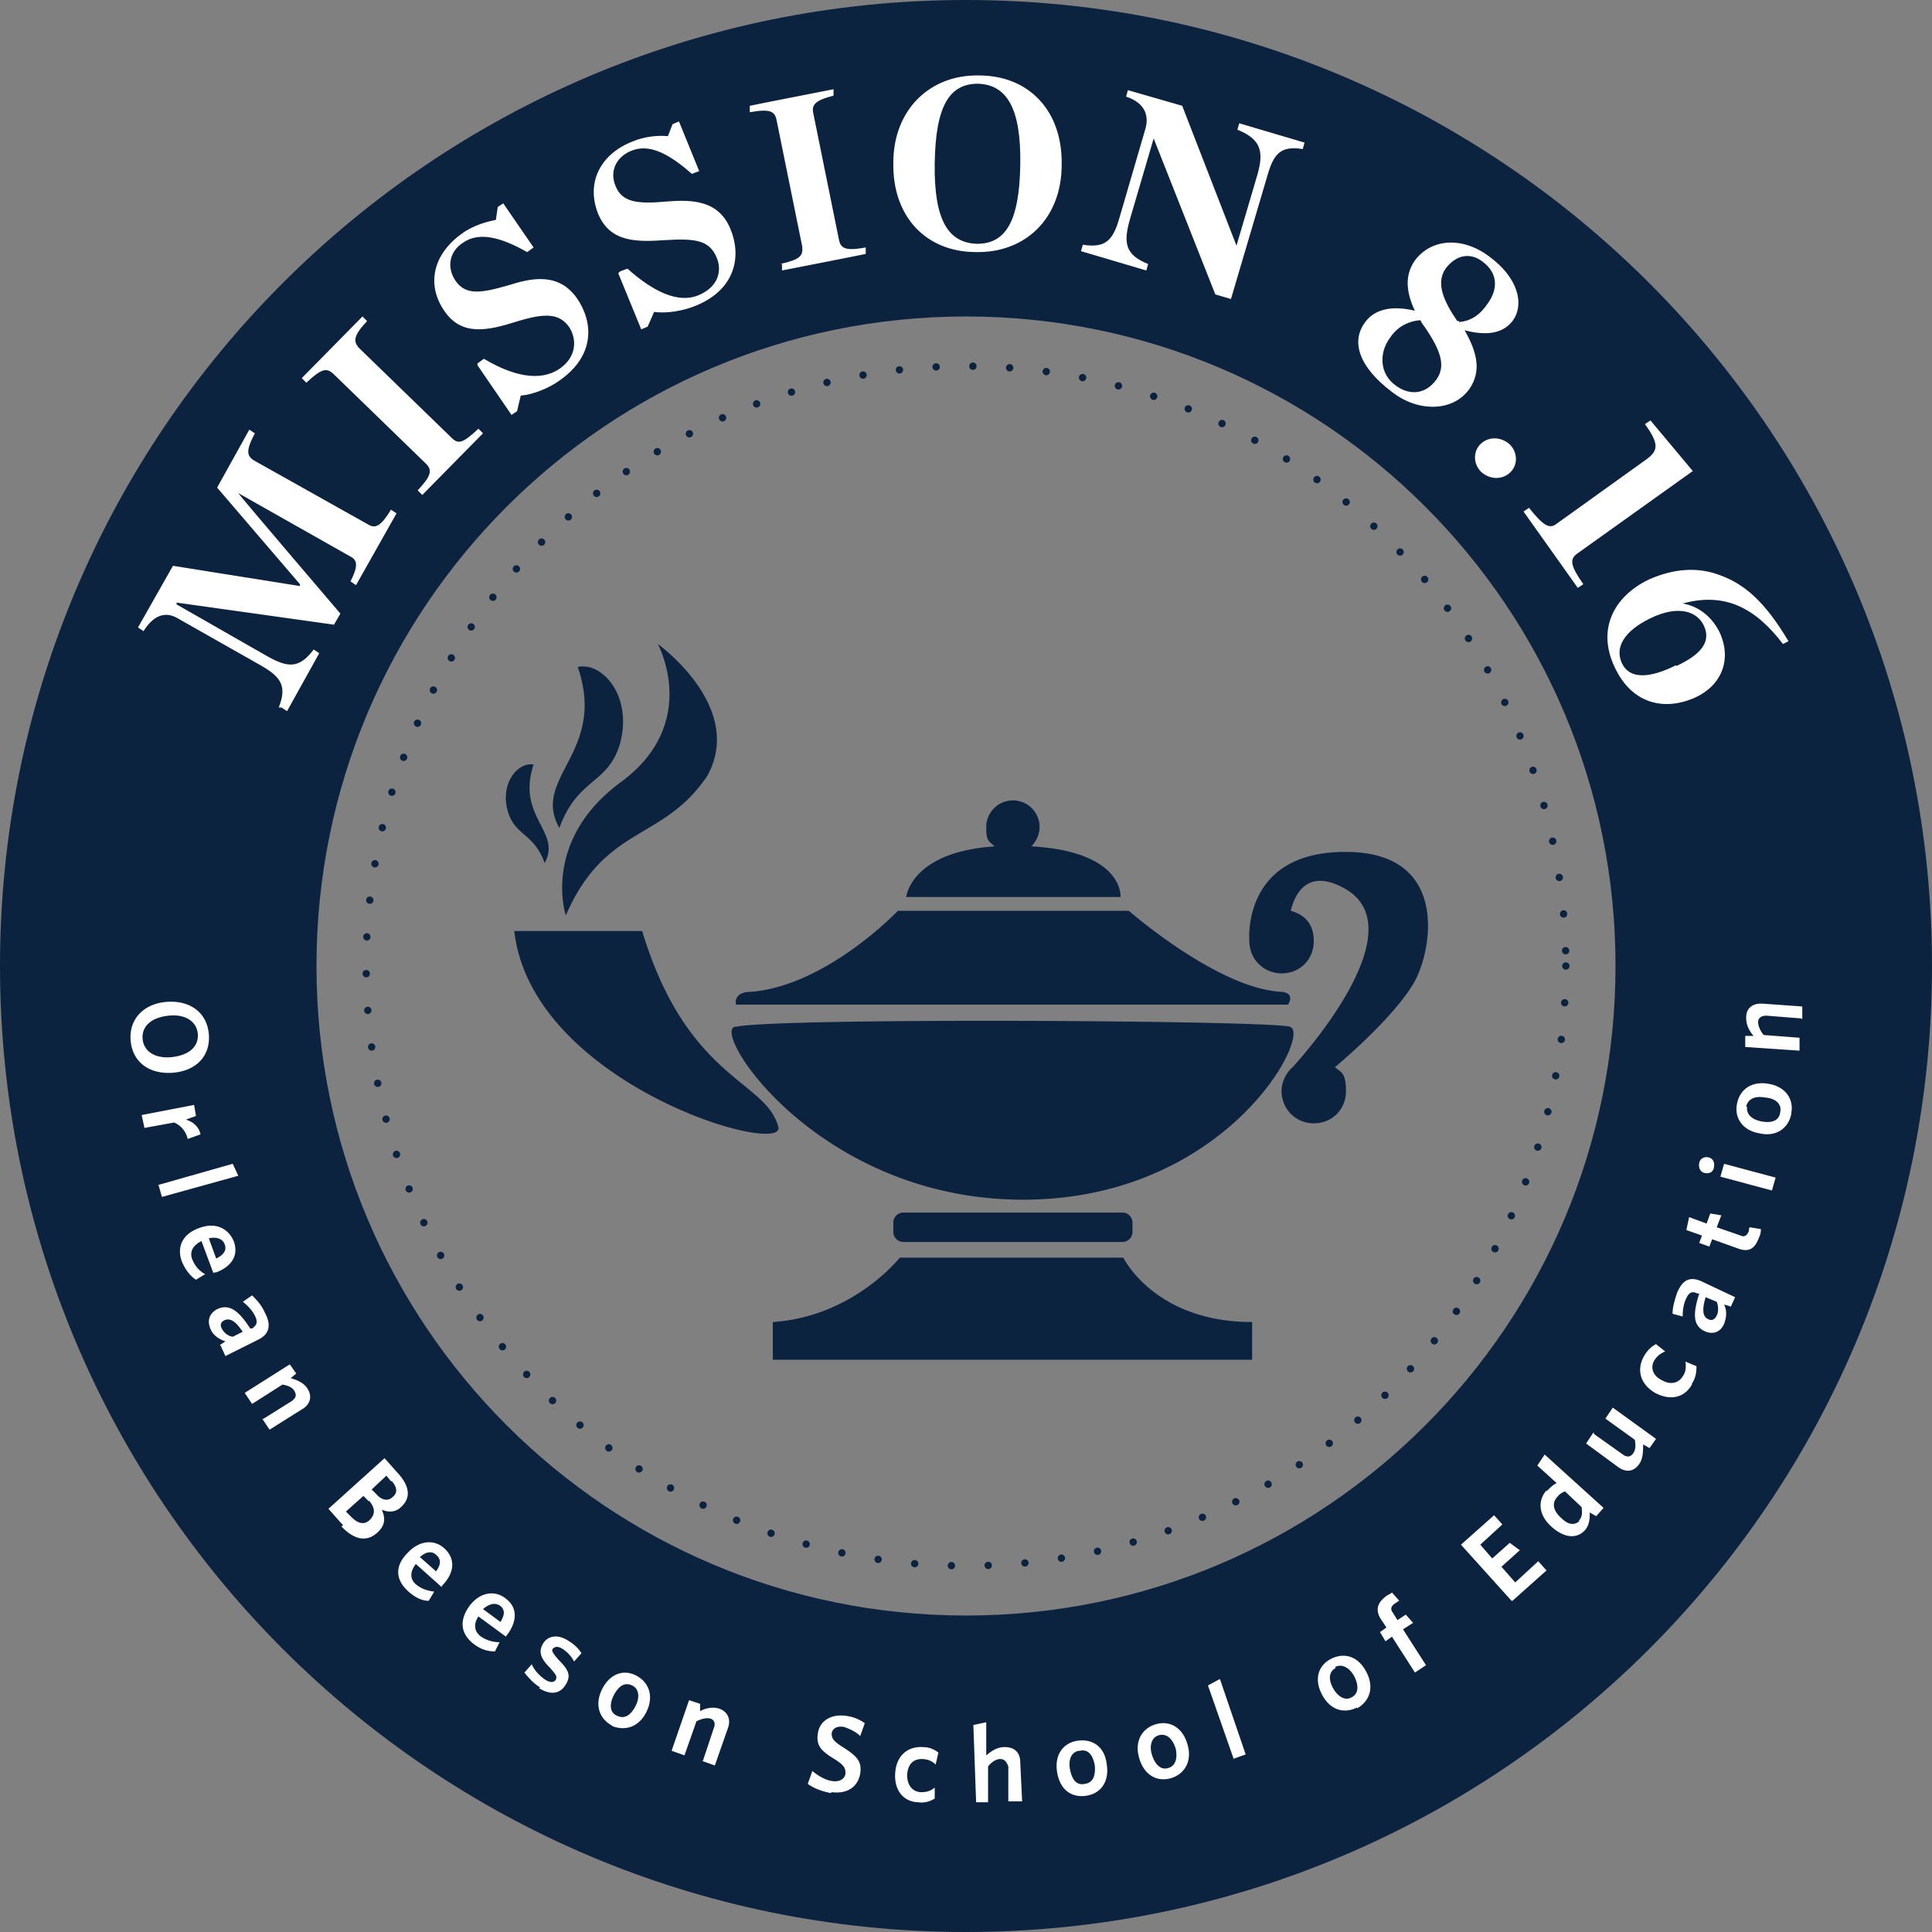
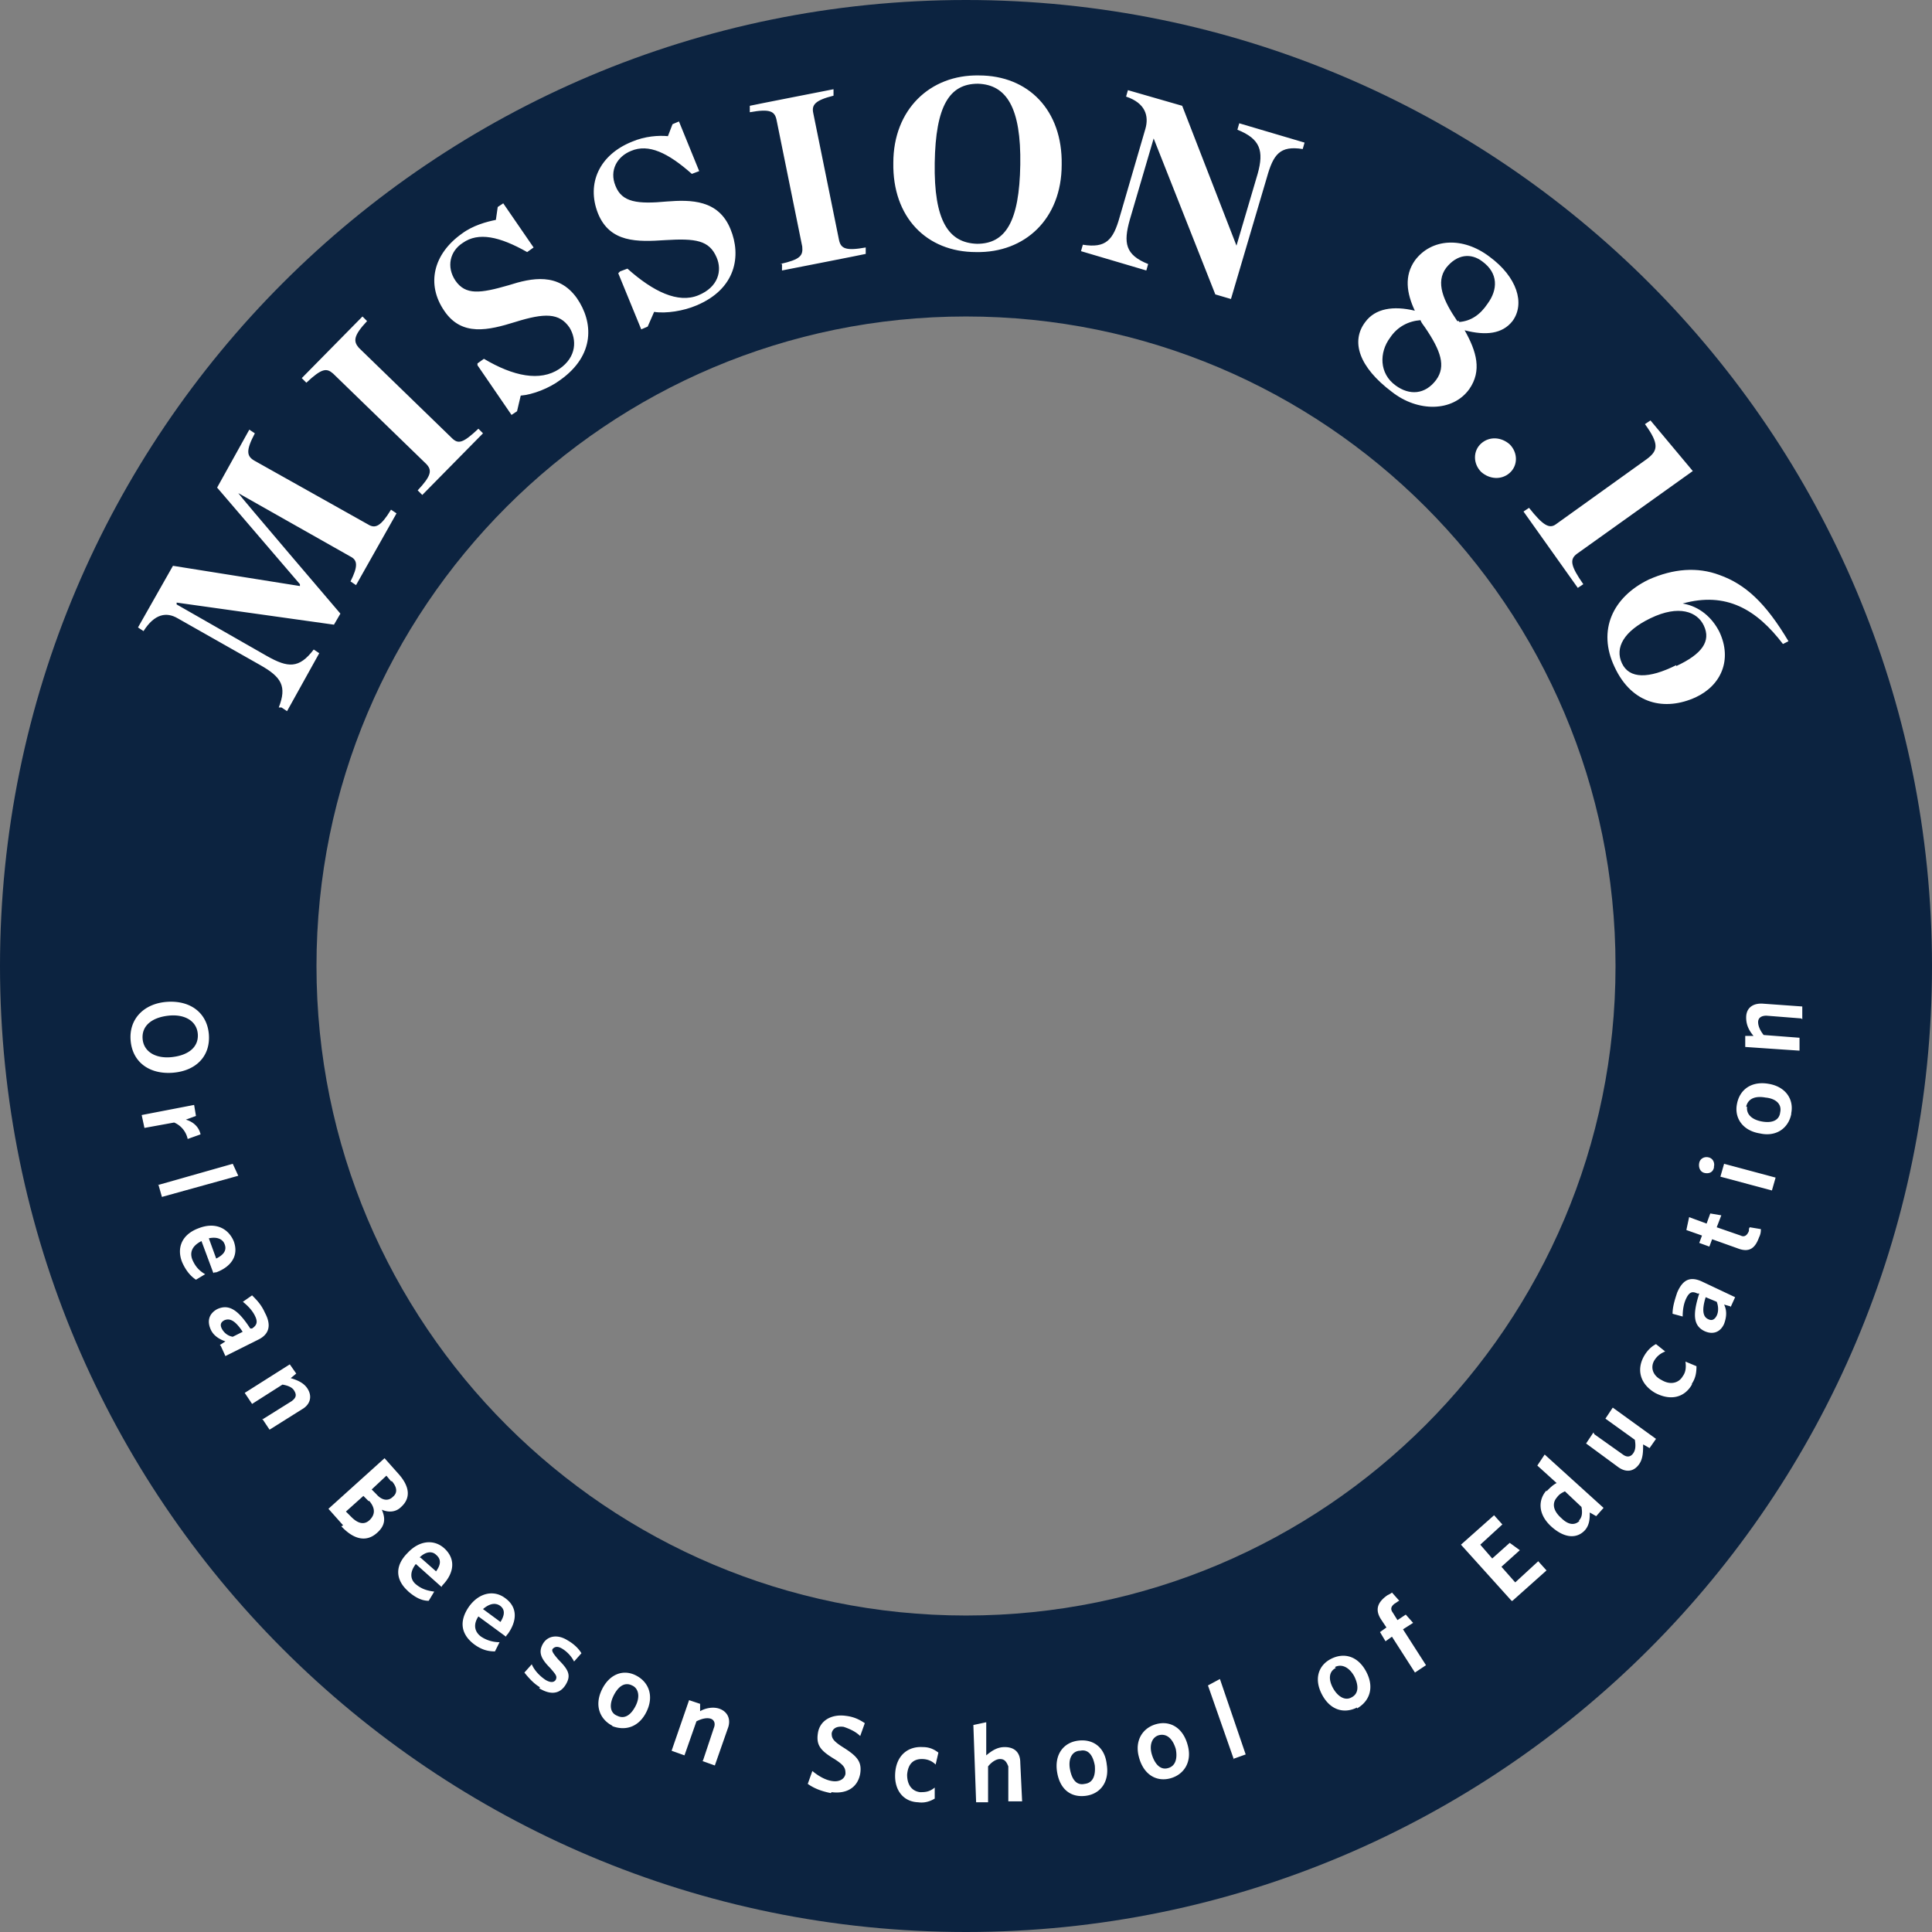
<svg xmlns="http://www.w3.org/2000/svg" viewBox="0 0 210 210" xml:space="preserve" style="fill-rule:evenodd;clip-rule:evenodd;stroke-linecap:round;stroke-miterlimit:10">
  <rect x="0" y="0" width="210" height="210" fill="#808080" stroke="none" />
  <path d="M105 0C47 0 0 47 0 105s47 105 105 105 105-47 105-105S163 0 105 0zm0 175.6c-39 0-70.6-31.6-70.6-70.6 0-39 31.6-70.6 70.6-70.6 39 0 70.6 31.6 70.6 70.6 0 39-31.6 70.6-70.6 70.6z" style="fill:#0c2340;fill-rule:nonzero" />
-   <circle cx="105" cy="105" r="65.2" style="fill:none;stroke:#0c2340;stroke-width:.8px;stroke-dasharray:0,0,0,4" />
  <path d="m17.226 128.792-.026.008v-.1l.026.092zm0 0L25.3 126.5l.6 1.3-8.3 2.3-.374-1.308zm11.321 25.479L31.7 152.3c.4-.3.6-.6.3-1.1-.2-.4-.7-.6-1.3-.7l-3.3 2.1-.8-1.2 4.9-3.1.7 1-.6.5c.7.2 1.4.5 1.8 1.1.6.9.3 1.8-.6 2.3l-3.5 2.2-.753-1.129zm0 0-.047.029v-.1l.047.071zm105.542 36.897L131.3 183.2l1.3-.7 2.8 8.2-1.311.468zm0 0 .011.032h-.1l.089-.032zM14.2 113.1c-.2-2.3 1.4-4 3.9-4.2 2.6-.2 4.4 1.2 4.6 3.5.2 2.4-1.4 4-3.9 4.2-2.5.2-4.4-1.1-4.6-3.5zm7.3-.7c-.1-1.4-1.4-2.2-3.2-2-1.8.2-2.9 1.1-2.8 2.5.1 1.4 1.4 2.2 3.2 2 1.8-.2 2.9-1.1 2.8-2.5zm-2.571 9.613-3.229.587-.3-1.4 5.7-1.1.2 1.2-1.1.4c.7.2 1.4.7 1.6 1.6l-1.4.5a2.519 2.519 0 0 0-1.471-1.787zM19.8 137.2c-.6-1.5-.1-3 1.8-3.7 1.8-.7 3.2 0 3.8 1.4.6 1.6-.3 2.8-1.9 3.4-.1 0-.3 0-.3.1l-1.3-3.5c-1 .5-1.3 1.2-1 2 .3.7.7 1.2 1.4 1.6l-1 .6c-.6-.4-1.1-1-1.5-1.9zm2.9-2.6.8 2.2c.8-.4 1.2-.9.9-1.6-.2-.5-.8-.8-1.7-.6zm1.2 11.6.6-.4c-.6-.2-1.3-.6-1.6-1.3-.4-.9-.2-1.7.7-2.2 1.3-.6 2.3.1 3.6 2.1h.2c.6-.4.6-.8.3-1.4-.3-.6-.8-1.1-1.3-1.5l1-.7c.5.5 1 1 1.4 1.9.7 1.3.5 2.3-.7 2.9l-3.6 1.8-.5-1.1-.1-.1zm2.476-1.438c-.887-1.364-1.481-1.46-1.976-1.262-.4.2-.5.5-.3.9s.6.8 1.2.9l1.076-.538zM37.3 165.8l-1.6-1.8 6.1-5.5 1.6 1.8c1.2 1.4 1.2 2.6.2 3.5-.6.6-1.4.6-2.1.3.4.9.4 1.7-.5 2.5-1.2 1.1-2.6.7-3.9-.7l.2-.1zm2.8-2.6-.6-.6-1.9 1.7.6.6c.7.7 1.4.9 2 .3.6-.6.6-1.3-.1-2.1v.1zm2.4-2.2-.5-.6-1.6 1.5.5.5c.6.7 1.3.8 1.8.3.5-.4.5-1-.1-1.7h-.1zm1.8 11.9c-1.2-1.1-1.5-2.6 0-4.1 1.3-1.4 2.9-1.5 4-.5 1.3 1.2 1 2.7-.1 3.9 0 0-.2.2-.2.3l-2.8-2.5c-.7.9-.6 1.7 0 2.2.6.5 1.2.7 2 .8l-.6 1c-.8 0-1.5-.4-2.2-1l-.1-.1zm1.4-3.6 1.7 1.5c.5-.7.6-1.3 0-1.8-.4-.4-1.1-.4-1.8.3h.1zm5.8 9.4c-1.3-1-1.7-2.4-.5-4.1 1.1-1.5 2.7-1.8 3.9-.9 1.4 1 1.3 2.5.3 3.9 0 0-.2.2-.2.3l-3-2.2c-.6.9-.4 1.7.3 2.2.6.4 1.3.6 2 .6l-.5 1c-.8 0-1.5-.2-2.3-.8zm1-3.8 1.9 1.4c.5-.8.5-1.4-.1-1.8-.5-.3-1.1-.2-1.8.4zm6.2 8.5c-.7-.4-1.3-1.1-1.7-1.6l.8-.9c.3.7.9 1.3 1.5 1.7.5.3.9.3 1.1 0 .2-.4 0-.6-.6-1.3-1-1-1.3-1.7-.8-2.6.5-.9 1.6-1.1 2.7-.4.7.4 1.2.9 1.5 1.4l-.8.9c-.3-.6-.8-1.1-1.3-1.4-.5-.3-.8-.2-1 0-.2.2 0 .5.6 1.2 1.1 1.1 1.4 1.7.8 2.7-.6 1-1.6 1.2-2.9.4l.1-.1zm7.9 4.2c-1.4-.7-2-2.2-1.2-3.9.8-1.7 2.3-2.3 3.7-1.6 1.4.7 2 2.2 1.2 3.9-.8 1.7-2.3 2.2-3.8 1.6h.1zm2.1-4.4c-.8-.4-1.5.1-2 1.1s-.4 1.9.4 2.2c.8.4 1.5-.1 2-1.1s.3-1.9-.4-2.2zm7.7 8.2 1.2-3.6c.2-.5 0-.9-.4-1-.4-.1-.9 0-1.5.3l-1.3 3.7-1.4-.5 1.9-5.5 1.2.4v.8c.5-.3 1.3-.5 2-.3 1 .3 1.4 1.2 1 2.2l-1.4 4-1.4-.5h.1zm13.9 3.5c-1-.2-1.8-.5-2.5-1l.5-1.4c.6.5 1.4 1 2.2 1.1.7.1 1.3-.2 1.4-.8 0-.6-.1-.9-1.2-1.6-1.5-.9-2-1.5-1.8-2.8.2-1.4 1.5-2.1 3-1.9.9.1 1.5.4 2.1.8l-.5 1.4c-.5-.5-1.2-.8-1.8-1-.8-.1-1.2.2-1.3.7 0 .5.1.8 1.2 1.5 1.6 1 2.1 1.6 1.9 2.9-.3 1.6-1.6 2.2-3.1 2l-.1.1zm9.6 1c-1.6 0-2.7-1.2-2.6-3.1.1-2 1.4-3 3-2.9.8 0 1.3.3 1.7.6l-.3 1.3c-.4-.4-.9-.6-1.5-.6-.9 0-1.5.5-1.6 1.7 0 1.2.6 1.8 1.4 1.9.5 0 1 0 1.6-.5v1.2c-.5.3-1.1.5-1.8.4h.1zm9.7-.1V192c-.2-.5-.4-.8-.9-.8-.4 0-.9.3-1.3.8v3.9h-1.3l-.3-8.4 1.4-.3v3.6c.6-.5 1.2-.9 2-.9 1.1 0 1.7.6 1.7 1.7l.2 4.2h-1.5zm8.4-.6c-1.6.2-2.8-.7-3.1-2.6-.3-1.9.7-3.2 2.3-3.4 1.6-.2 2.9.7 3.1 2.6.3 1.9-.7 3.2-2.3 3.4zm-.7-4.9c-.8.1-1.2.9-1 2 .2 1.1.7 1.8 1.6 1.6.9-.1 1.2-.9 1.1-2-.2-1.1-.7-1.8-1.6-1.6h-.1zm9.9 3c-1.5.4-2.9-.4-3.4-2.3-.5-1.8.4-3.2 1.9-3.6 1.5-.4 2.9.4 3.4 2.3.5 1.8-.4 3.2-1.9 3.6zm-1.2-4.7c-.8.2-1.1 1.1-.8 2.1.3 1 .9 1.7 1.7 1.5.9-.2 1.1-1.1.9-2.1-.3-1-.9-1.7-1.8-1.5zm21.5-3c-1.4.7-2.9.3-3.8-1.4-.9-1.7-.4-3.2 1-3.9 1.4-.7 2.9-.3 3.8 1.4.9 1.7.4 3.2-1 4v-.1zm-2.3-4.3c-.8.4-.8 1.3-.3 2.2.5.9 1.3 1.4 2 1 .8-.4.8-1.3.3-2.3-.5-.9-1.3-1.4-2.1-1l.1.1zm6.4-7c-.4.3-.5.6-.2 1l.5.8.9-.6.8.9-1.1.7 2.5 3.9-1.2.8-2.5-3.9-.7.5-.6-1 .7-.5-.6-.9c-.7-1.1-.3-1.9.7-2.6.2-.1.4-.2.5-.3l.8.9c-.1 0-.3.2-.5.3zm12.7-.3-5.5-6.1 3.6-3.2.9 1-2.4 2.2 1.3 1.5 1.9-1.7 1.1.8-2 1.8 1.5 1.7 2.5-2.3.9 1-3.7 3.3h-.1zm3.8-11.9c.4-.4.7-.7 1.1-.9l-2.1-1.9.8-1.2 6.4 5.8-.8.9-.7-.4c0 .6 0 1.3-.5 1.9-.8.9-2.1 1-3.6-.3-1.6-1.4-1.5-3-.6-4v.1zm3.5 3.2c.4-.4.4-.9.3-1.5l-1.8-1.7c-.4.2-.6.3-.9.7-.5.6-.4 1.4.5 2.2.8.8 1.5.8 2 .3h-.1zm1.7-9.4 3.1 2.2c.4.3.8.3 1.1-.1.3-.4.3-.9.2-1.5l-3.2-2.3.8-1.2 4.7 3.4-.7 1-.7-.4c0 .7 0 1.5-.4 2.1-.6.9-1.5 1-2.4.3l-3.4-2.5.8-1.2.1.2zm10.6-5.4c-.8 1.4-2.3 1.8-4 .9-1.7-1-2-2.6-1.2-4 .4-.7.9-1.1 1.3-1.3l1 .8c-.5.2-.9.5-1.2 1-.4.7-.2 1.6.8 2.1 1 .6 1.9.3 2.3-.4.3-.4.4-.9.3-1.6l1.2.5c0 .7-.1 1.3-.5 1.9v.1zm4.2-8.5-.7-.2c.3.6.3 1.3 0 2.1-.4.9-1.2 1.2-2.1.8-1.3-.6-1.3-1.9-.6-4.1h-.2c-.6-.3-.9-.1-1.2.5-.3.6-.4 1.3-.4 2l-1.1-.3c0-.7.2-1.4.5-2.3.6-1.4 1.4-1.8 2.7-1.2l3.6 1.7-.5 1.1v-.1zm-2.7-1c-.5 1.6-.2 2.2.3 2.4.4.2.7 0 .9-.4.2-.4.2-1 0-1.5l-1.2-.5zm5.8-6.5c-.4 1.1-1 1.7-2.3 1.2l-2.8-1-.3.8-1.1-.4.3-.8-1.7-.6.3-1.4 1.9.7.4-1.1 1.2.2-.5 1.3 2.6.9c.4.2.7 0 .9-.5 0-.2 0-.3.1-.4l1.2.2c0 .2 0 .5-.2.9zm-4.9-7.6c-.1.5-.5.7-1 .6-.5-.1-.7-.6-.6-1.1.1-.5.6-.7 1-.6.5.1.7.6.6 1v.1zm6.3 2.5-5.6-1.5.4-1.4 5.6 1.5-.4 1.4zm2.1-8.3c-.3 1.5-1.6 2.5-3.4 2.1-1.9-.3-2.8-1.7-2.5-3.2.3-1.6 1.6-2.5 3.4-2.2 1.9.3 2.8 1.7 2.5 3.2v.1zm-4.8-.8c-.1.8.5 1.4 1.6 1.6 1.1.2 1.9-.1 2-1 .2-.9-.5-1.5-1.6-1.6-1.1-.2-1.9.1-2.1 1h.1zm5.9-9.6-3.8-.3c-.5 0-.9.2-.9.7 0 .4.2.9.6 1.4l3.9.3v1.4c-.1 0-5.9-.4-5.9-.4v-1.2h.9c-.5-.6-.8-1.2-.8-2 0-1.1.8-1.6 1.9-1.5l4.2.3v1.4l-.1-.1z" style="fill:#fff" />
-   <path d="M112.1 92h.1c10 .6 9.6 5.5 9.6 5.5H98.5s.5-4.9 9.6-5.5c-.6-.6-.9-.5-.9-2.1s1.3-2.9 2.9-2.9c1.6 0 2.9 1.3 2.9 2.9 0 .8-.4 1.6-.9 2.1zm-14.5 7h25.1s9.6 8.4 16.5 8.8c1.7.1.8 1.4.8 1.4H80s-.4-1.4 1.7-1.4c8.2-.7 15.9-8.8 15.9-8.8zm-41.7 2.2h13.9c4.9 16.2 13.5 16.2 14.8 21.3.8 3.3-26.8-4.6-28.7-21.3zM80 111.6c4.8-1 57.7-.7 60.2 0s-6.8 18.8-29 18.8-34-18.3-31.3-18.8h.1zm43.1 21.3v1a1.1 1.1 0 0 1-1.1 1.1H98.2a1.1 1.1 0 0 1-1.1-1.1v-1a1.1 1.1 0 0 1 1.1-1.1H122a1.1 1.1 0 0 1 1.1 1.1zm-25.3 3.8h24.3s3.4 7 14 7v4.1H84v-4.1c8.8-.6 13.8-7 13.8-7zm48.4-44.1h.1c11.3 0 9.4 10.7 7.4 14.2-1.8 3.1-6 7-8.6 9.2.7.6 1.2.6 1.2 2.6s-1.5 3.5-3.5 3.5-3.5-1.6-3.5-3.5c0-1 .5-2 1.2-2.6 0 0 13.8-14.8 5.7-19.4-3.9-2.2-5.4.3-5.9 2.4 1.4.4 2.5 1.3 2.5 3.3 0 2-1.5 3.5-3.5 3.5s-3.5-1.6-3.5-3.5c0 0-.9-9.7 10.4-9.7zM71.5 70s9.5 6.8 5.4 14.3c-4.8 7.2-11.1 5.3-15.4 15.2 0 0-2.7-8.1 6-14.5s4-15 4-15zm-8.7 2.5c2.6-.6 6 3.1 4.6 8.3-1.3 4.5-4.6 3.7-6.6 9.2-3.1-5.5 5.2-8.2 2-17.5zM58 83.1c-1.9 5.7 3.1 7.3 1.2 10.7-1.2-3.3-3.2-2.9-4-5.6-.9-3.2 1.2-5.4 2.8-5.1z" style="fill:#0c2340" />
  <path d="M30.3 76.9c.9-2.3.3-3.3-2-4.6l-9-5.1c-1.2-.7-2.5-.5-3.7 1.4l-.6-.4 3.8-6.7 13.8 2.2v-.2l-9-10.5 3.5-6.3.6.4c-1 1.9-.9 2.5 0 3L40 57c.8.5 1.4.2 2.5-1.6l.6.4-4.4 7.8-.6-.4c.8-1.6.8-2.3 0-2.7l-12.2-6.9c0 .1 11.1 13.1 11.1 13.1l-.7 1.2-17.1-2.4v.2l9.8 5.6c2.3 1.3 3.5 1.4 5.1-.7l.6.4-3.5 6.3-.6-.4h-.3zm15.1-23.6c1.5-1.6 1.6-2.2.9-2.9l-10.1-9.8c-.7-.6-1.2-.6-2.9 1l-.5-.5 6.6-6.7.5.5c-1.5 1.6-1.5 2.2-.9 2.9l10.1 9.8c.7.7 1.2.6 2.9-1l.5.5-6.6 6.7-.5-.5zm6.5-13.8.7-.5c3.2 1.9 6.1 2.5 8.2 1.1 1.9-1.3 1.9-3.2 1.1-4.5C60.8 34 59.2 34 56 35c-2.9.9-5.8 1.6-7.7-1.2-2-2.9-1.2-6.2 1.9-8.4 1.2-.9 2.7-1.3 3.7-1.5l.2-1.4.6-.4 3.3 4.8-.7.5c-3-1.7-5.3-2.2-7-1-1.4.9-1.8 2.6-.8 4.1 1.1 1.6 2.7 1.4 5.8.5 2.5-.8 5.4-1.4 7.4 1.4 1.8 2.6 2 6.2-1.8 8.9-1.2.9-3 1.6-4.3 1.7l-.4 1.7-.6.4-3.7-5.4v-.2zm15.5-10 .8-.3c2.8 2.5 5.5 3.8 7.7 2.9 2.2-.9 2.6-2.7 2-4.1-.8-1.9-2.3-2.1-5.6-1.9-3 .2-6 .3-7.3-2.9-1.3-3.3.2-6.4 3.7-7.8 1.4-.6 2.9-.7 3.9-.6l.5-1.3.7-.3 2.2 5.4-.8.3c-2.6-2.3-4.7-3.3-6.6-2.5-1.5.6-2.4 2.1-1.7 3.8.7 1.8 2.4 2 5.6 1.7 2.6-.2 5.6-.2 6.9 3 1.2 2.9.6 6.5-3.7 8.3-1.4.6-3.3.9-4.6.7l-.7 1.6-.7.3-2.5-6.1.2-.2zm14.1-18c.083-.036 9.1-1.8 9.1-1.8v.7c-2 .5-2.4 1-2.2 1.9l2.8 13.8c.2.9.7 1.2 2.9.8v.7c-.083.036-9.1 1.8-9.1 1.8v-.7h-.2c2.2-.5 2.5-.9 2.4-1.9L84.4 13c-.2-.9-.7-1.2-2.9-.8v-.7zm15.6 6.2c0-5.8 4-9.6 9.3-9.5 5.4 0 9.1 3.8 9 9.7 0 5.9-4 9.6-9.3 9.5-5.4 0-9.1-3.8-9-9.7zm13.8.2c.1-6.2-1.5-8.7-4.6-8.8-3.1 0-4.6 2.4-4.7 8.6-.1 6.3 1.5 8.7 4.6 8.8 3.1 0 4.6-2.4 4.7-8.6zm14.498-2.852L122.8 23.9c-.7 2.5-.5 3.8 2 4.8l-.2.7-7.1-2.1.2-.7c2.5.4 3.3-.5 4-3l2.8-9.6c.4-1.4 0-2.8-2.1-3.5l.2-.7 5.9 1.7 5.9 15.2 2.3-7.8c.7-2.5.3-3.8-2.2-4.8l.2-.7 7.1 2.1-.2.7c-2.5-.4-3.2.6-3.9 3.1l-3.9 13.2-1.7-.5-6.702-16.952zm28.389 18.724c-.89-1.89-1.181-3.78.013-5.472 1.8-2.4 5.2-2.6 8.1-.4 3 2.2 3.9 5.1 2.5 7-1.1 1.4-2.9 1.6-5.2 1 1.3 2.3 1.9 4.4.5 6.4-1.8 2.5-5.6 2.5-8.4.3-3.6-2.7-4.5-5.5-2.9-7.6 1.083-1.476 3.037-1.79 5.387-1.228zm.613 1.028c-1.3.1-2.5.7-3.3 1.9-1.2 1.6-1.2 3.9.6 5.2 1.5 1.1 3.2 1 4.4-.6 1.1-1.5.5-3.2-1.2-5.7-.2-.3-.4-.5-.5-.8zm4.2.1v.1c1.3-.1 2.3-.8 3.1-2 1.1-1.5 1.2-3.3-.6-4.6-1.2-.9-2.7-.8-3.9.7-1.2 1.6-.3 3.6 1.2 5.8h.2zm2.4 13.3c.9-.8 2.2-.7 3.1.1.9.9.9 2.3 0 3.1-.9.8-2.2.7-3.1-.1-.9-.9-.9-2.3 0-3.1zm5.2 7c1.5 1.9 2.2 2.3 2.9 1.8l9.9-7.1c1.2-.9 1.4-1.6-.2-3.8l.6-.4 4.6 5.5-12.6 9c-.8.6-.7 1.3.7 3.3l-.6.4-5.9-8.3.6-.4zm13 7.8c2.7-1.2 5.3-1.4 7.7-.5 2.8 1 5 3 7.5 7.2l-.6.3c-2.9-3.8-6.2-5.7-10.9-4.4 1.8.3 3.2 1.5 4 3.1 1.4 3 .2 5.8-2.6 7.1-3.3 1.5-6.9.8-8.8-3.3-1.9-4-.2-7.6 3.7-9.5zm3 9.4c2.8-1.3 3.8-2.7 3-4.4-.7-1.5-2.7-2.3-5.8-.8-2.9 1.4-3.9 3.2-3.1 4.9.8 1.7 2.9 1.7 5.9.2v.1z" style="fill:#fff" />
</svg>